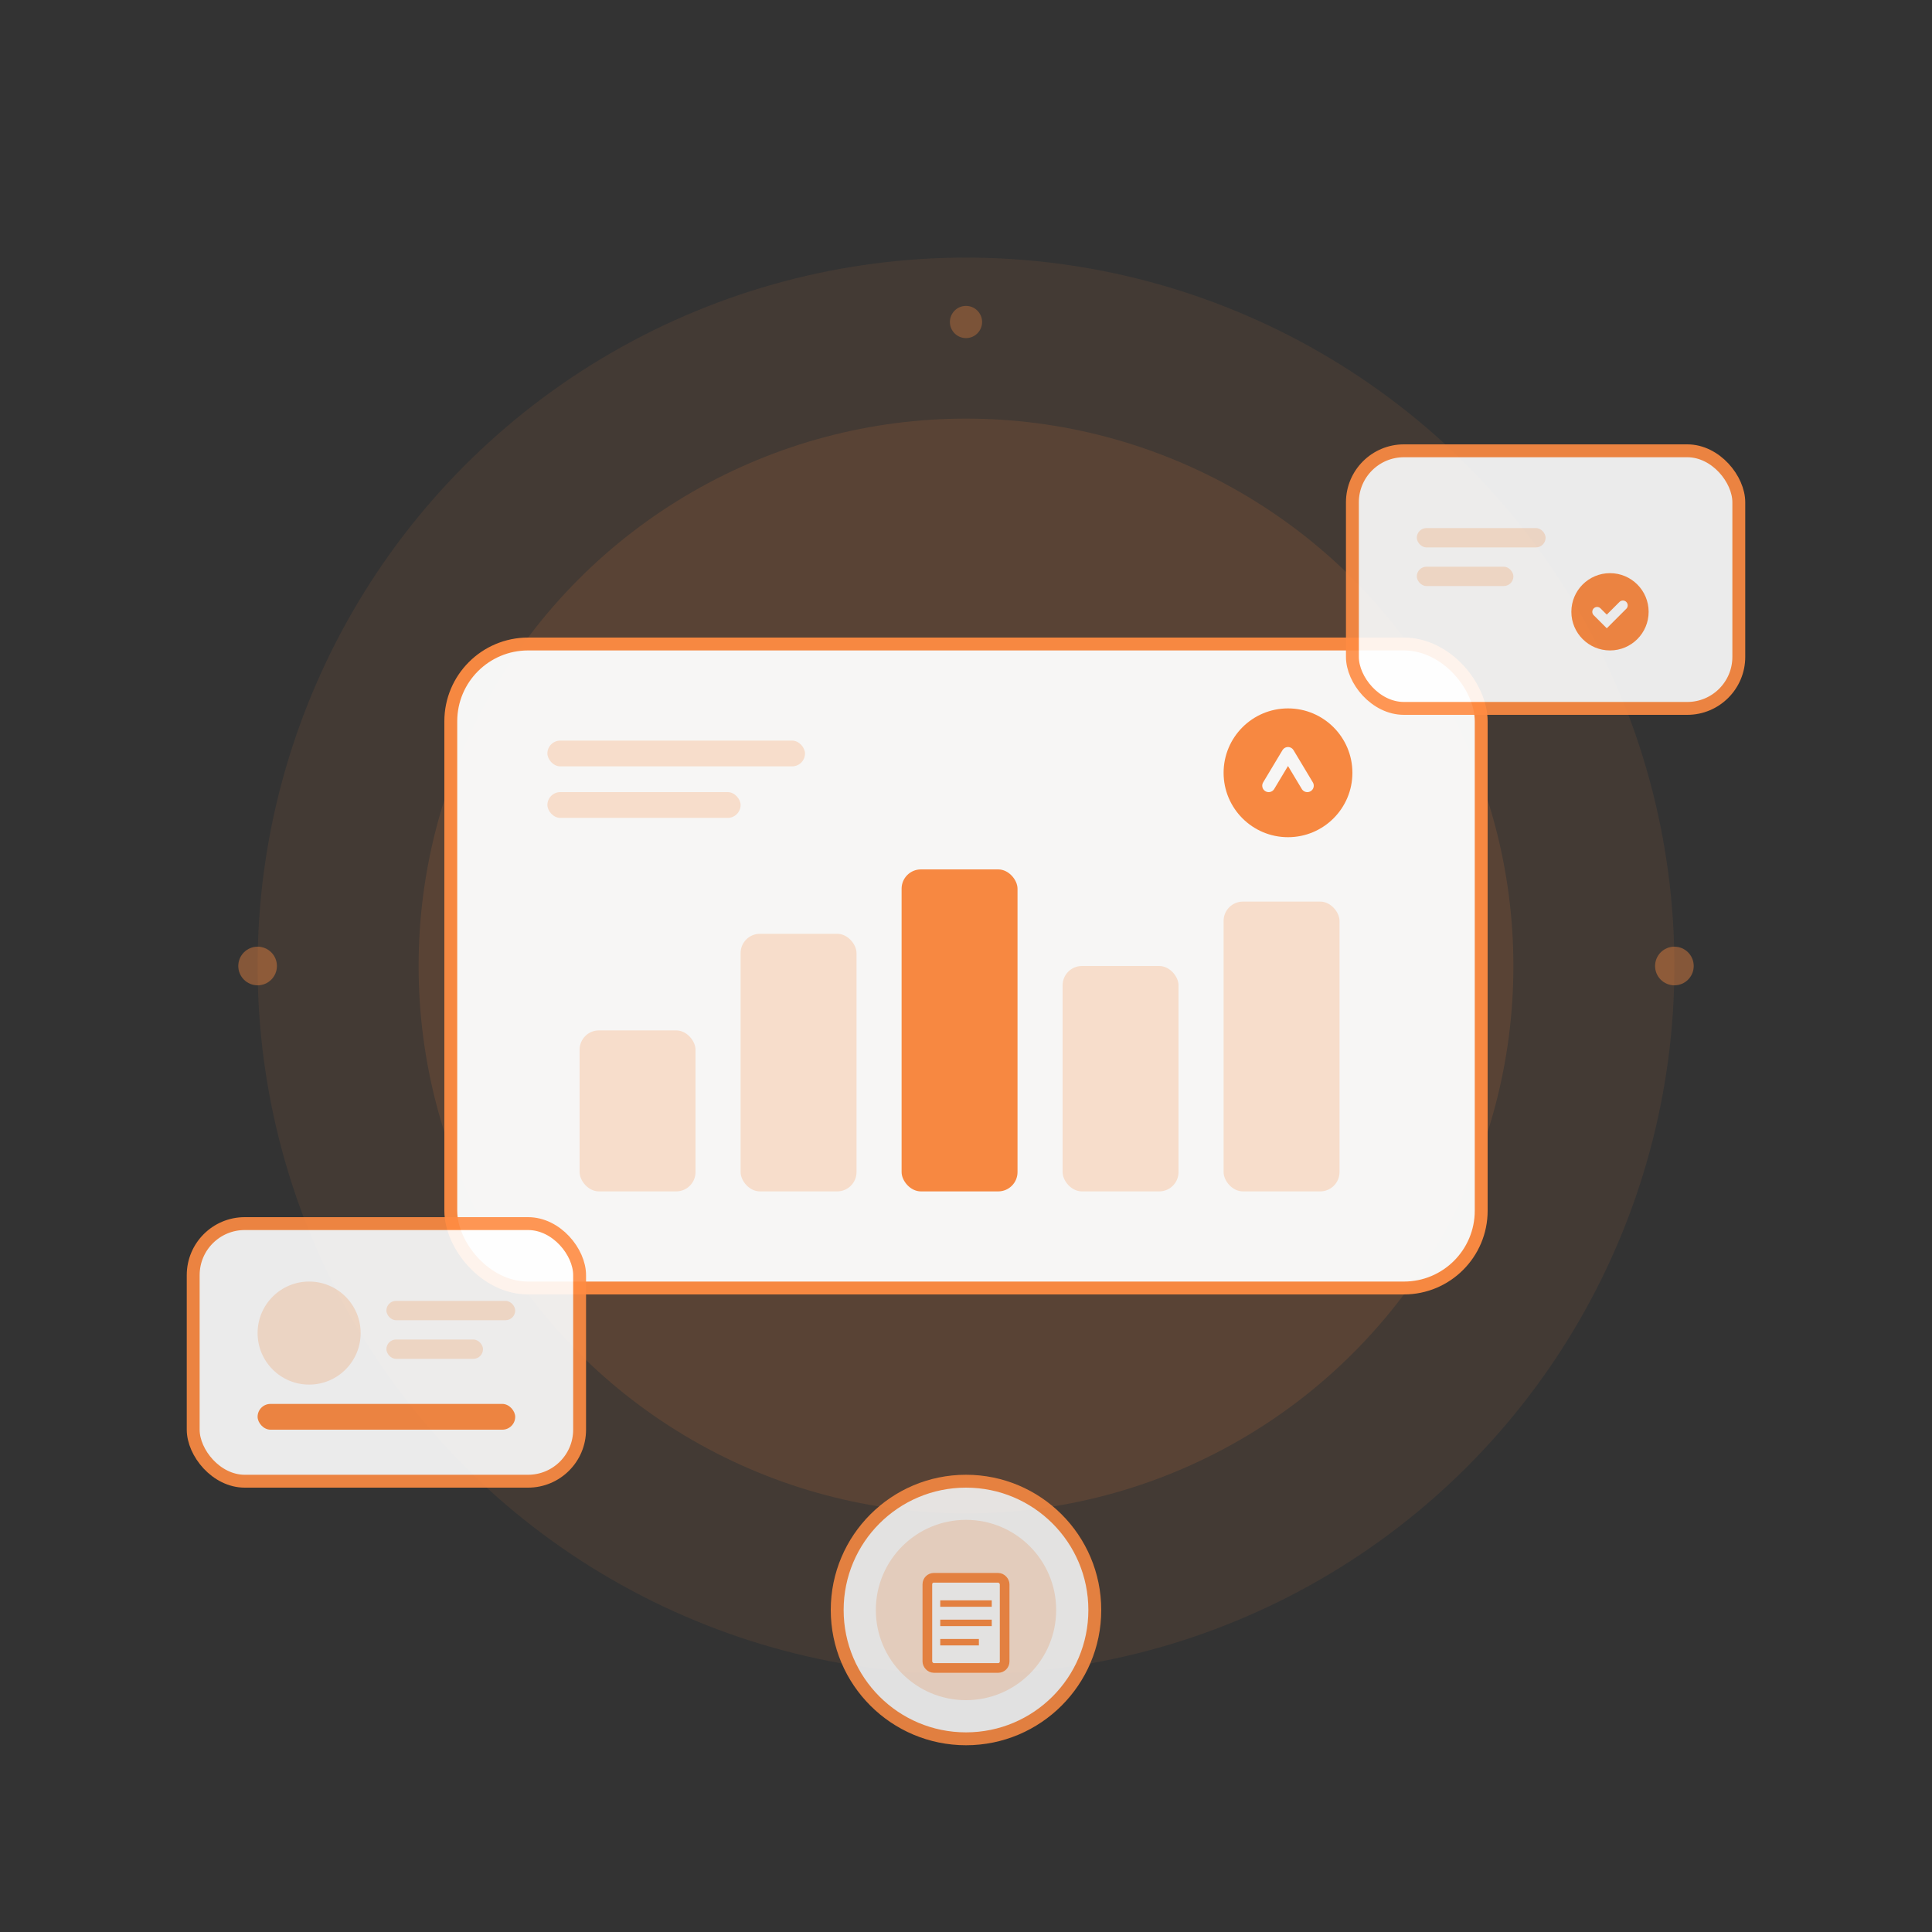
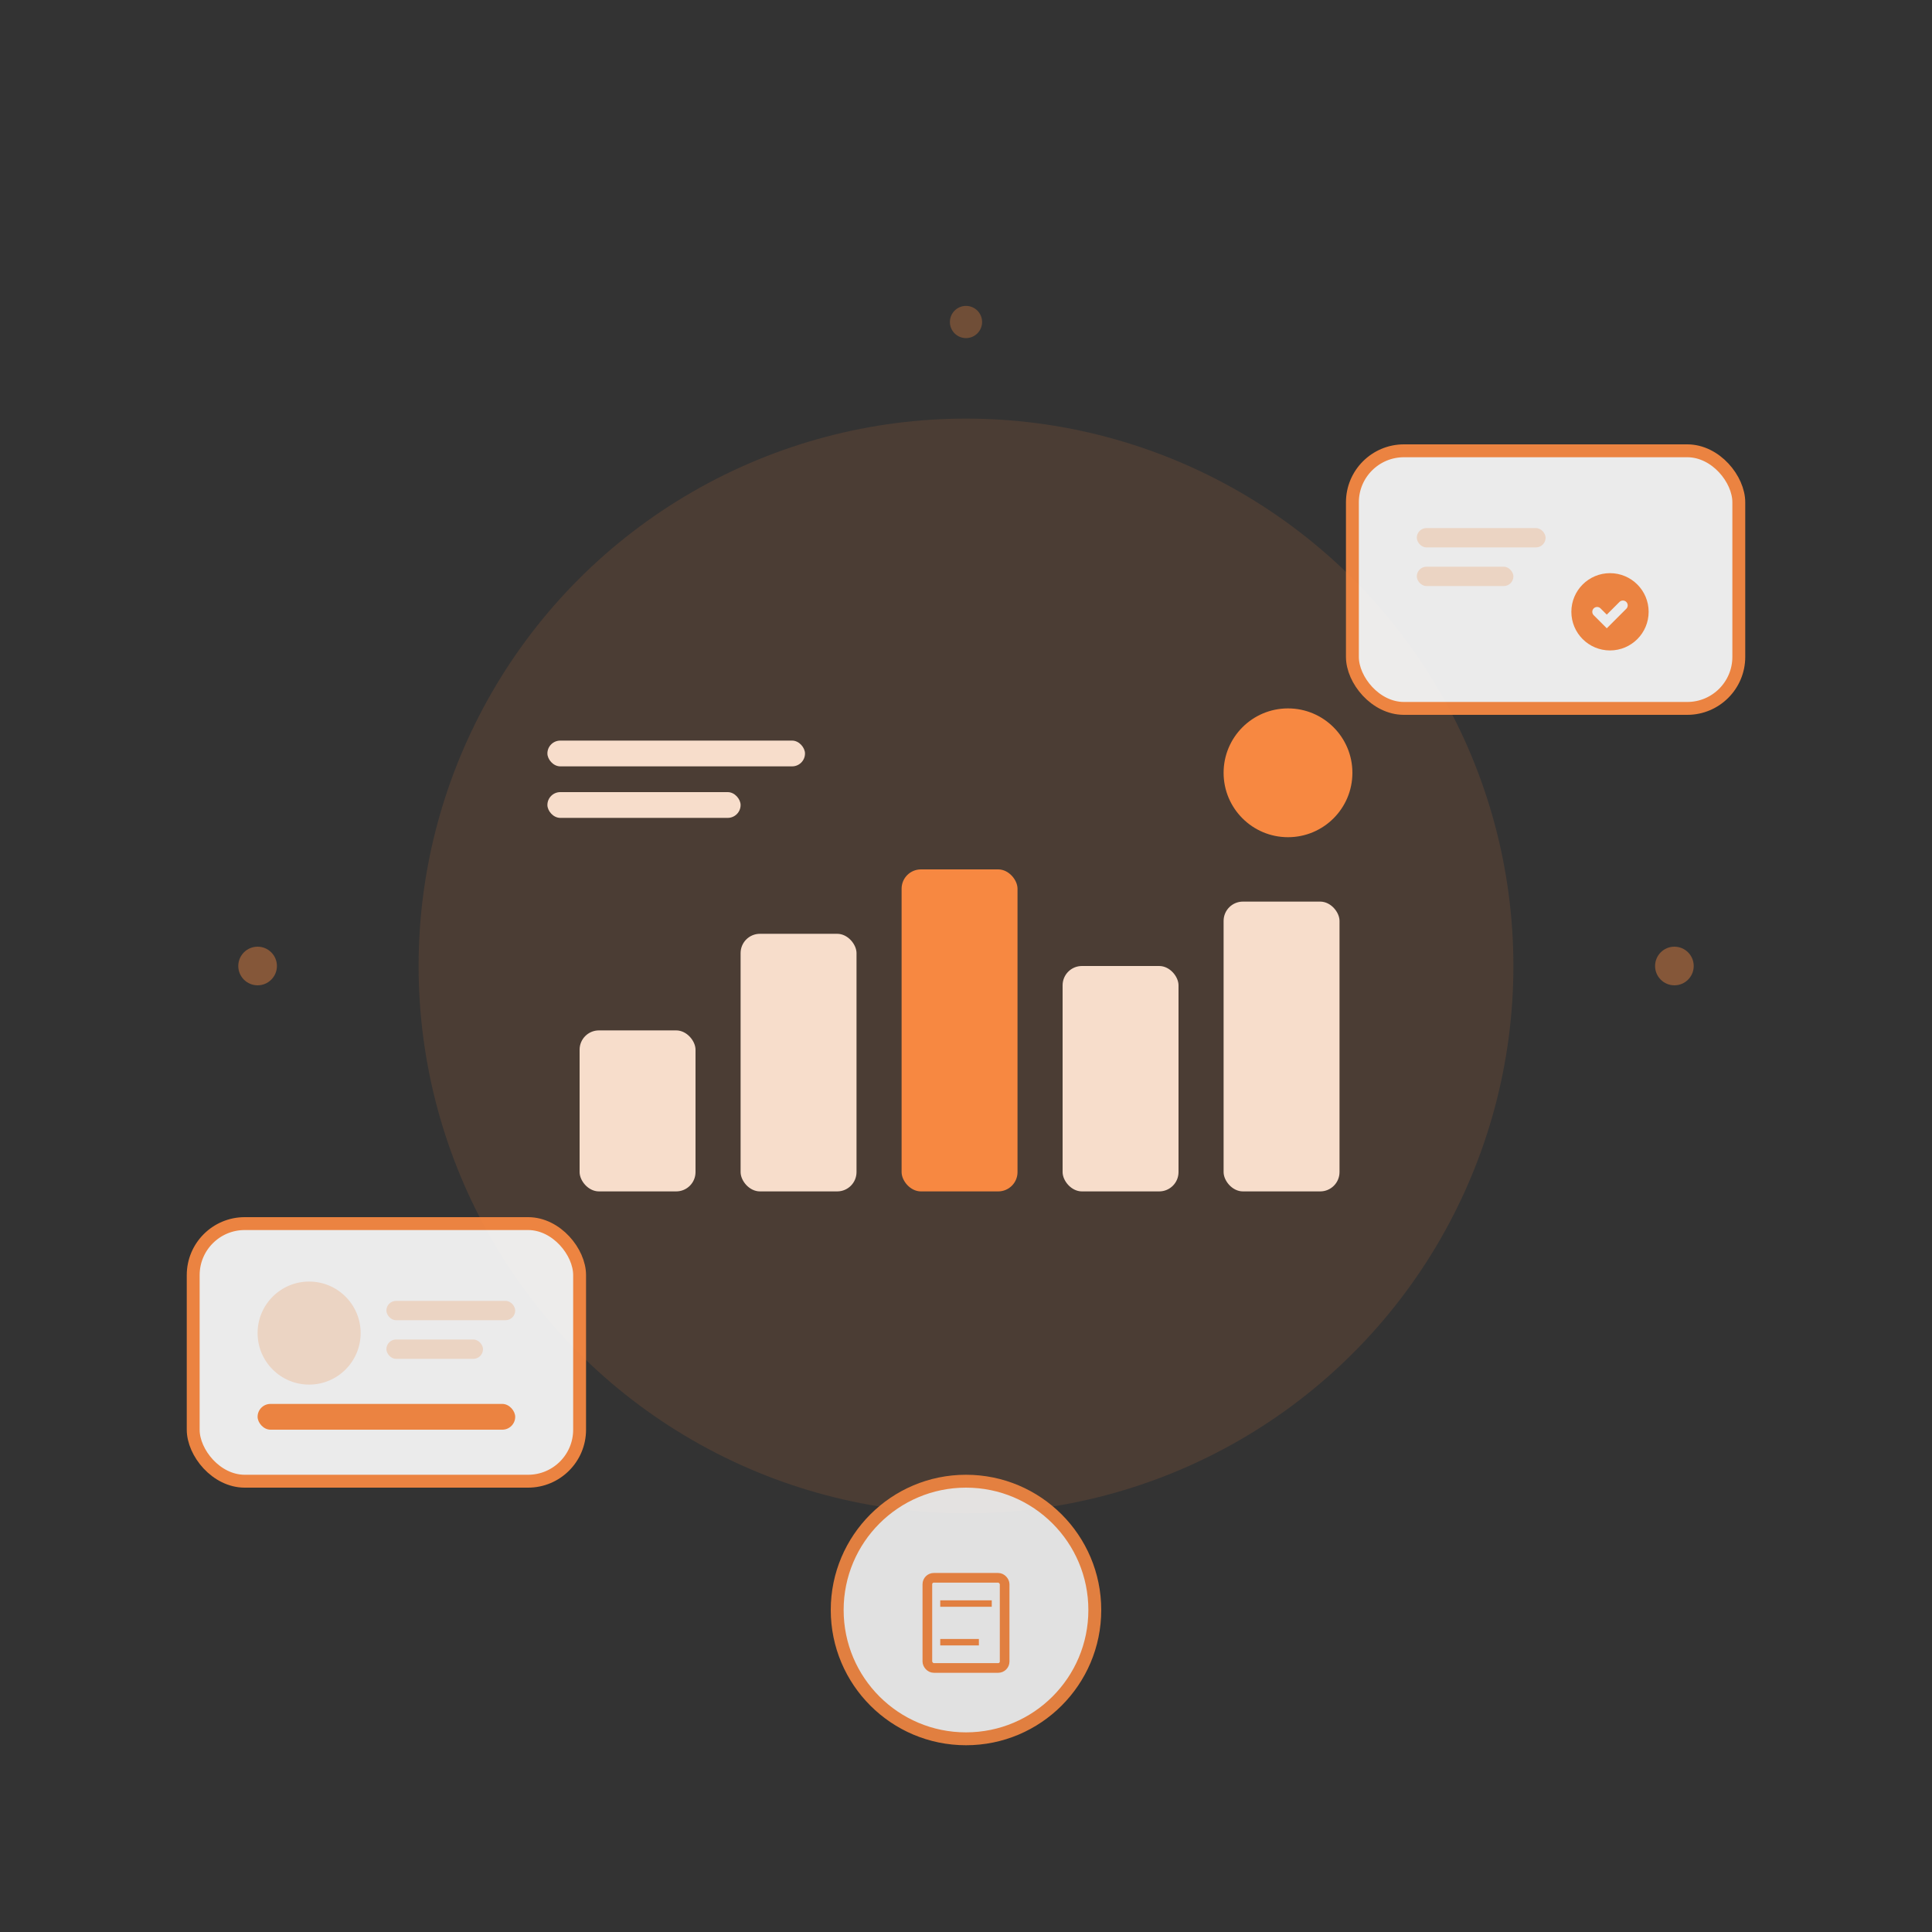
<svg xmlns="http://www.w3.org/2000/svg" viewBox="0 0 300 300">
  <rect x="0" y="0" width="300" height="300" fill="#333333" stroke="none" />
-   <circle cx="150" cy="150" r="110" fill="#FF8C42" opacity="0.08" />
  <circle cx="150" cy="150" r="85" fill="#FF8C42" opacity="0.12" />
  <g opacity="0.95">
-     <rect x="70" y="100" width="160" height="100" rx="12" fill="#FFFFFF" stroke="#FF8C42" stroke-width="2" />
    <rect x="90" y="160" width="18" height="25" rx="3" fill="#FFE5D3" />
    <rect x="115" y="145" width="18" height="40" rx="3" fill="#FFE5D3" />
    <rect x="140" y="135" width="18" height="50" rx="3" fill="#FF8C42" />
    <rect x="165" y="150" width="18" height="35" rx="3" fill="#FFE5D3" />
    <rect x="190" y="140" width="18" height="45" rx="3" fill="#FFE5D3" />
    <rect x="85" y="115" width="40" height="4" rx="2" fill="#FFE5D3" />
    <rect x="85" y="123" width="30" height="4" rx="2" fill="#FFE5D3" />
    <circle cx="200" cy="120" r="10" fill="#FF8C42" />
-     <path d="M 197 122 L 200 117 L 203 122" stroke="#FFFFFF" stroke-width="2" fill="none" stroke-linecap="round" stroke-linejoin="round" />
  </g>
  <g opacity="0.9">
    <rect x="210" y="70" width="60" height="40" rx="8" fill="#FFFFFF" stroke="#FF8C42" stroke-width="2" />
    <rect x="220" y="82" width="20" height="3" rx="1.5" fill="#FFE5D3" />
    <rect x="220" y="88" width="15" height="3" rx="1.5" fill="#FFE5D3" />
    <circle cx="250" cy="95" r="6" fill="#FF8C42" />
    <path d="M 248 95 L 249.5 96.5 L 252 94" stroke="#FFFFFF" stroke-width="1.5" fill="none" stroke-linecap="round" />
  </g>
  <g opacity="0.9">
    <rect x="30" y="190" width="60" height="40" rx="8" fill="#FFFFFF" stroke="#FF8C42" stroke-width="2" />
    <circle cx="48" cy="207" r="8" fill="#FFE5D3" />
    <rect x="60" y="202" width="20" height="3" rx="1.5" fill="#FFE5D3" />
    <rect x="60" y="208" width="15" height="3" rx="1.5" fill="#FFE5D3" />
    <rect x="40" y="218" width="40" height="4" rx="2" fill="#FF8C42" />
  </g>
  <g opacity="0.85">
    <circle cx="150" cy="250" r="20" fill="#FFFFFF" stroke="#FF8C42" stroke-width="2" />
-     <circle cx="150" cy="250" r="14" fill="#FFE5D3" />
    <rect x="144" y="245" width="12" height="14" rx="1" fill="#FFFFFF" stroke="#FF8C42" stroke-width="1.5" />
    <line x1="146" y1="249" x2="154" y2="249" stroke="#FF8C42" stroke-width="1" />
-     <line x1="146" y1="252" x2="154" y2="252" stroke="#FF8C42" stroke-width="1" />
    <line x1="146" y1="255" x2="152" y2="255" stroke="#FF8C42" stroke-width="1" />
  </g>
  <circle cx="260" cy="150" r="3" fill="#FF8C42" opacity="0.4" />
  <circle cx="40" cy="150" r="3" fill="#FF8C42" opacity="0.4" />
  <circle cx="150" cy="50" r="2.5" fill="#FF8C42" opacity="0.3" />
</svg>